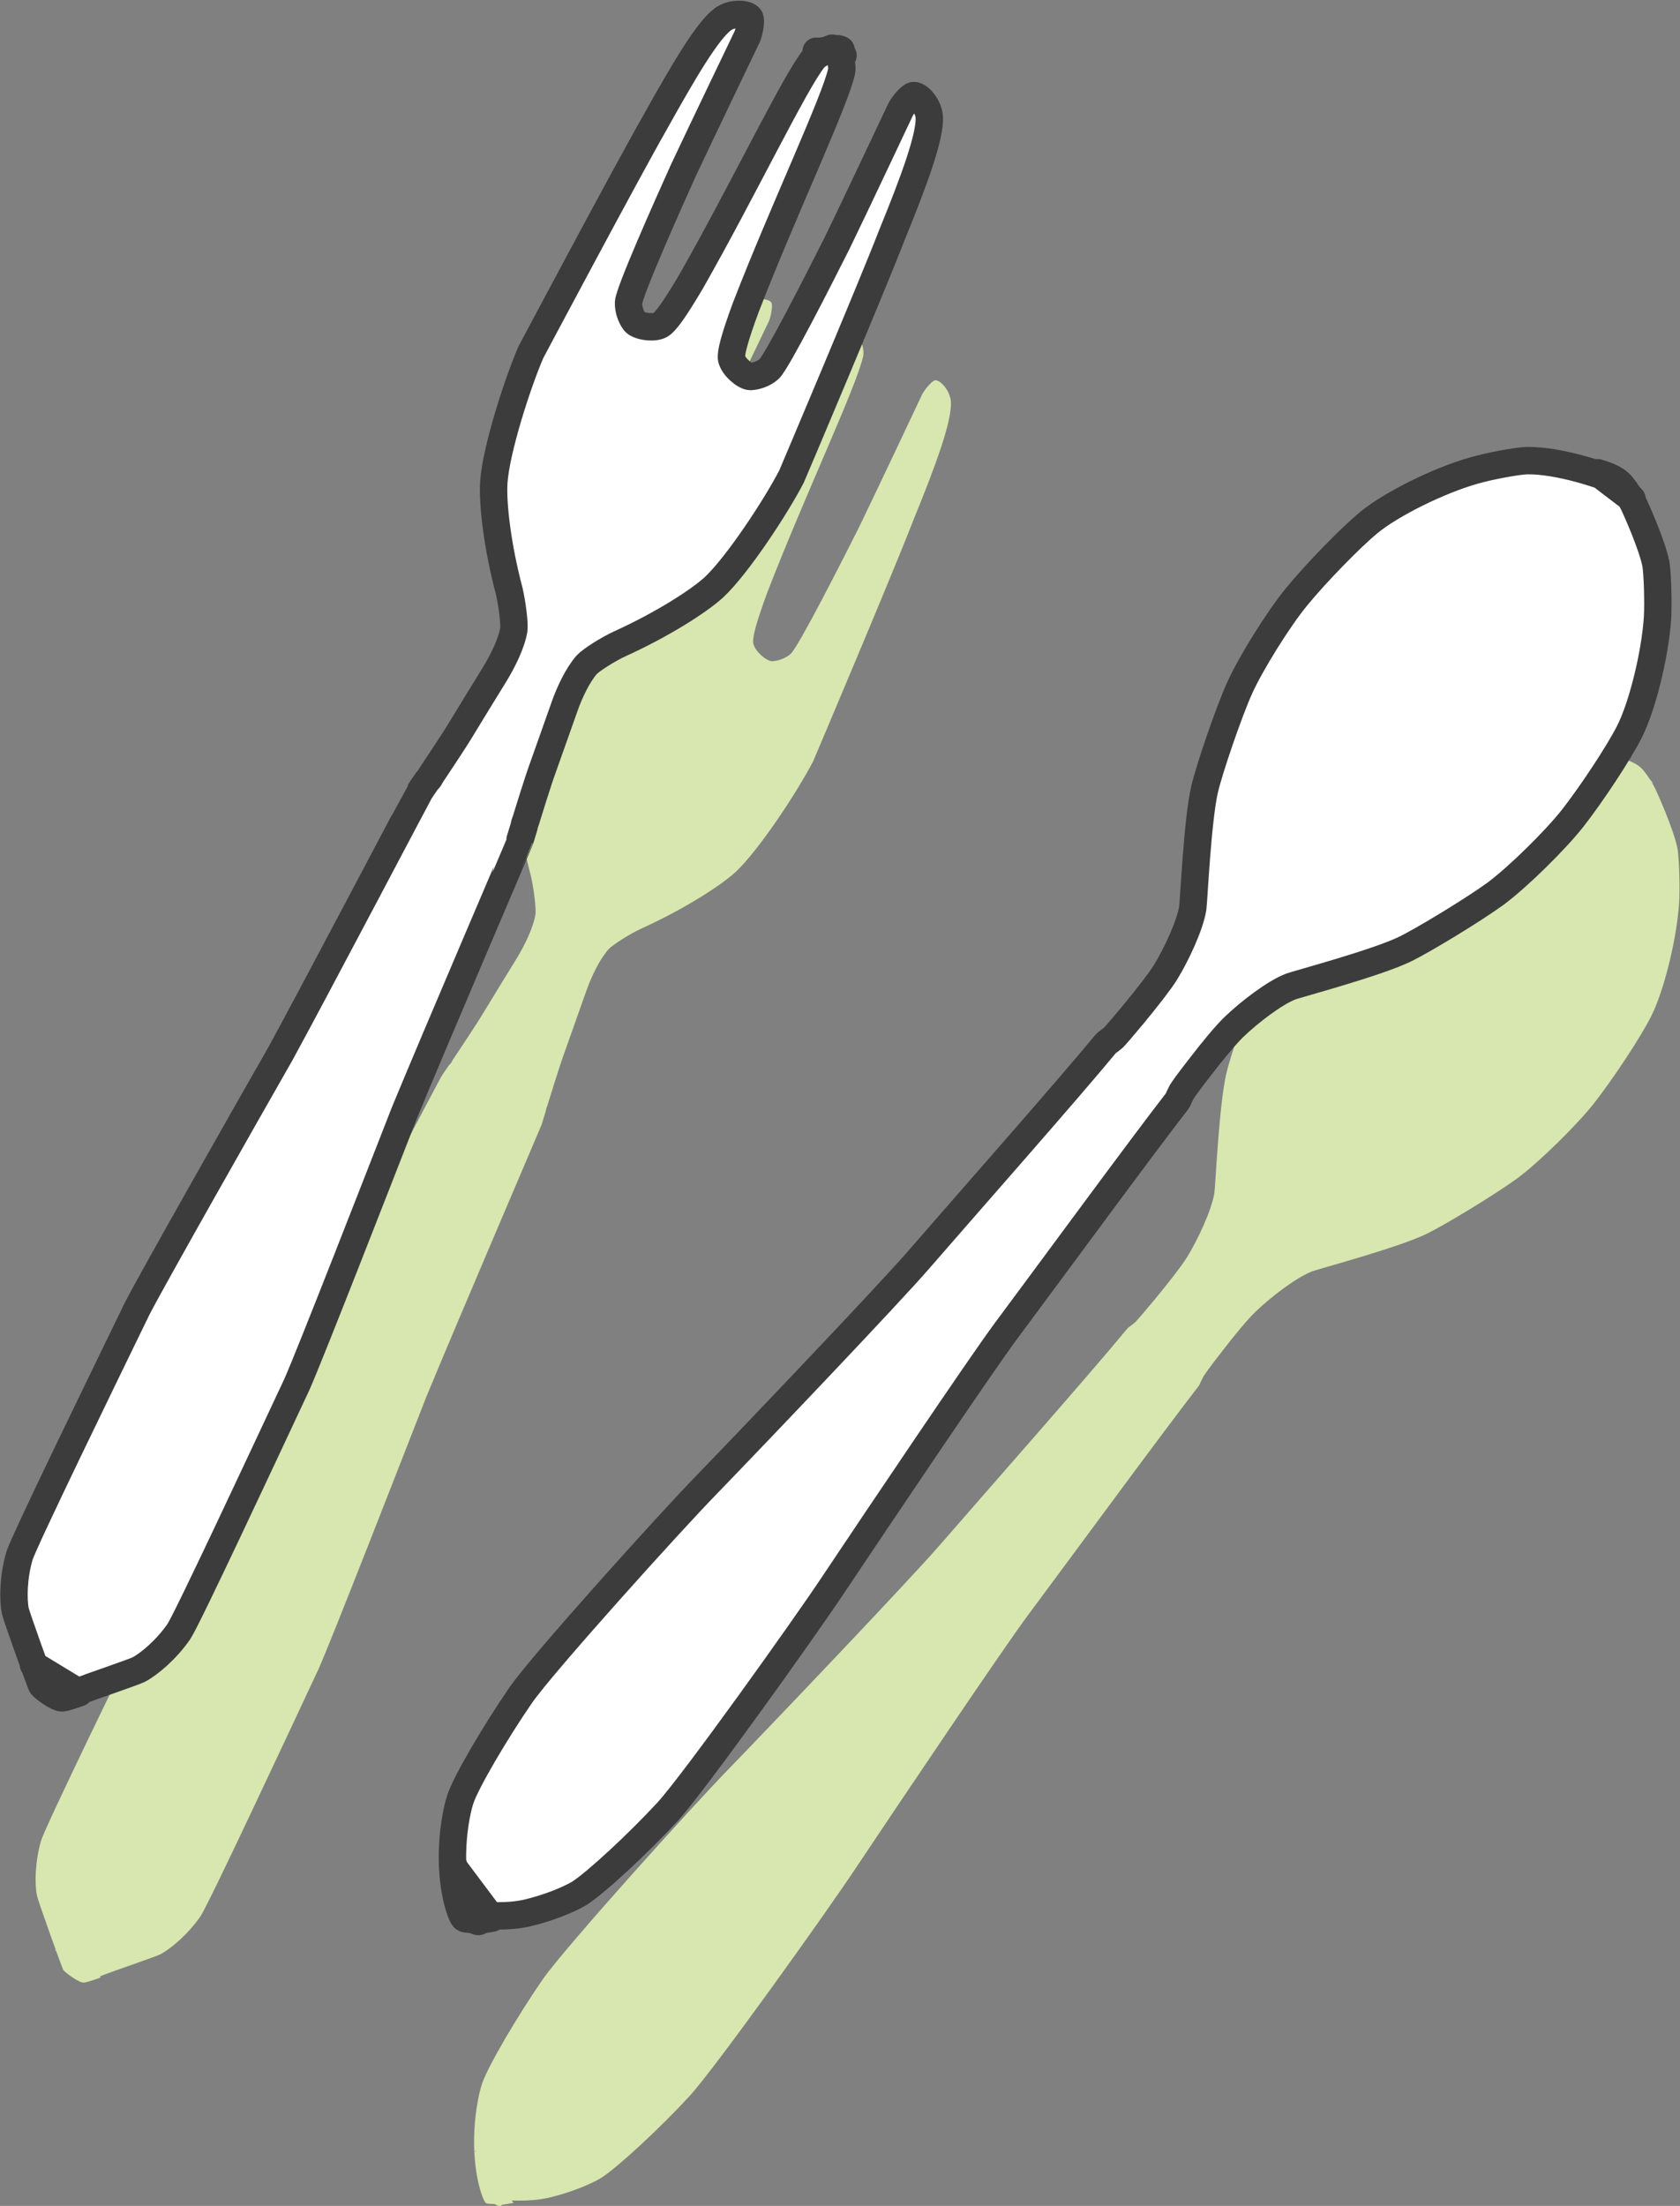
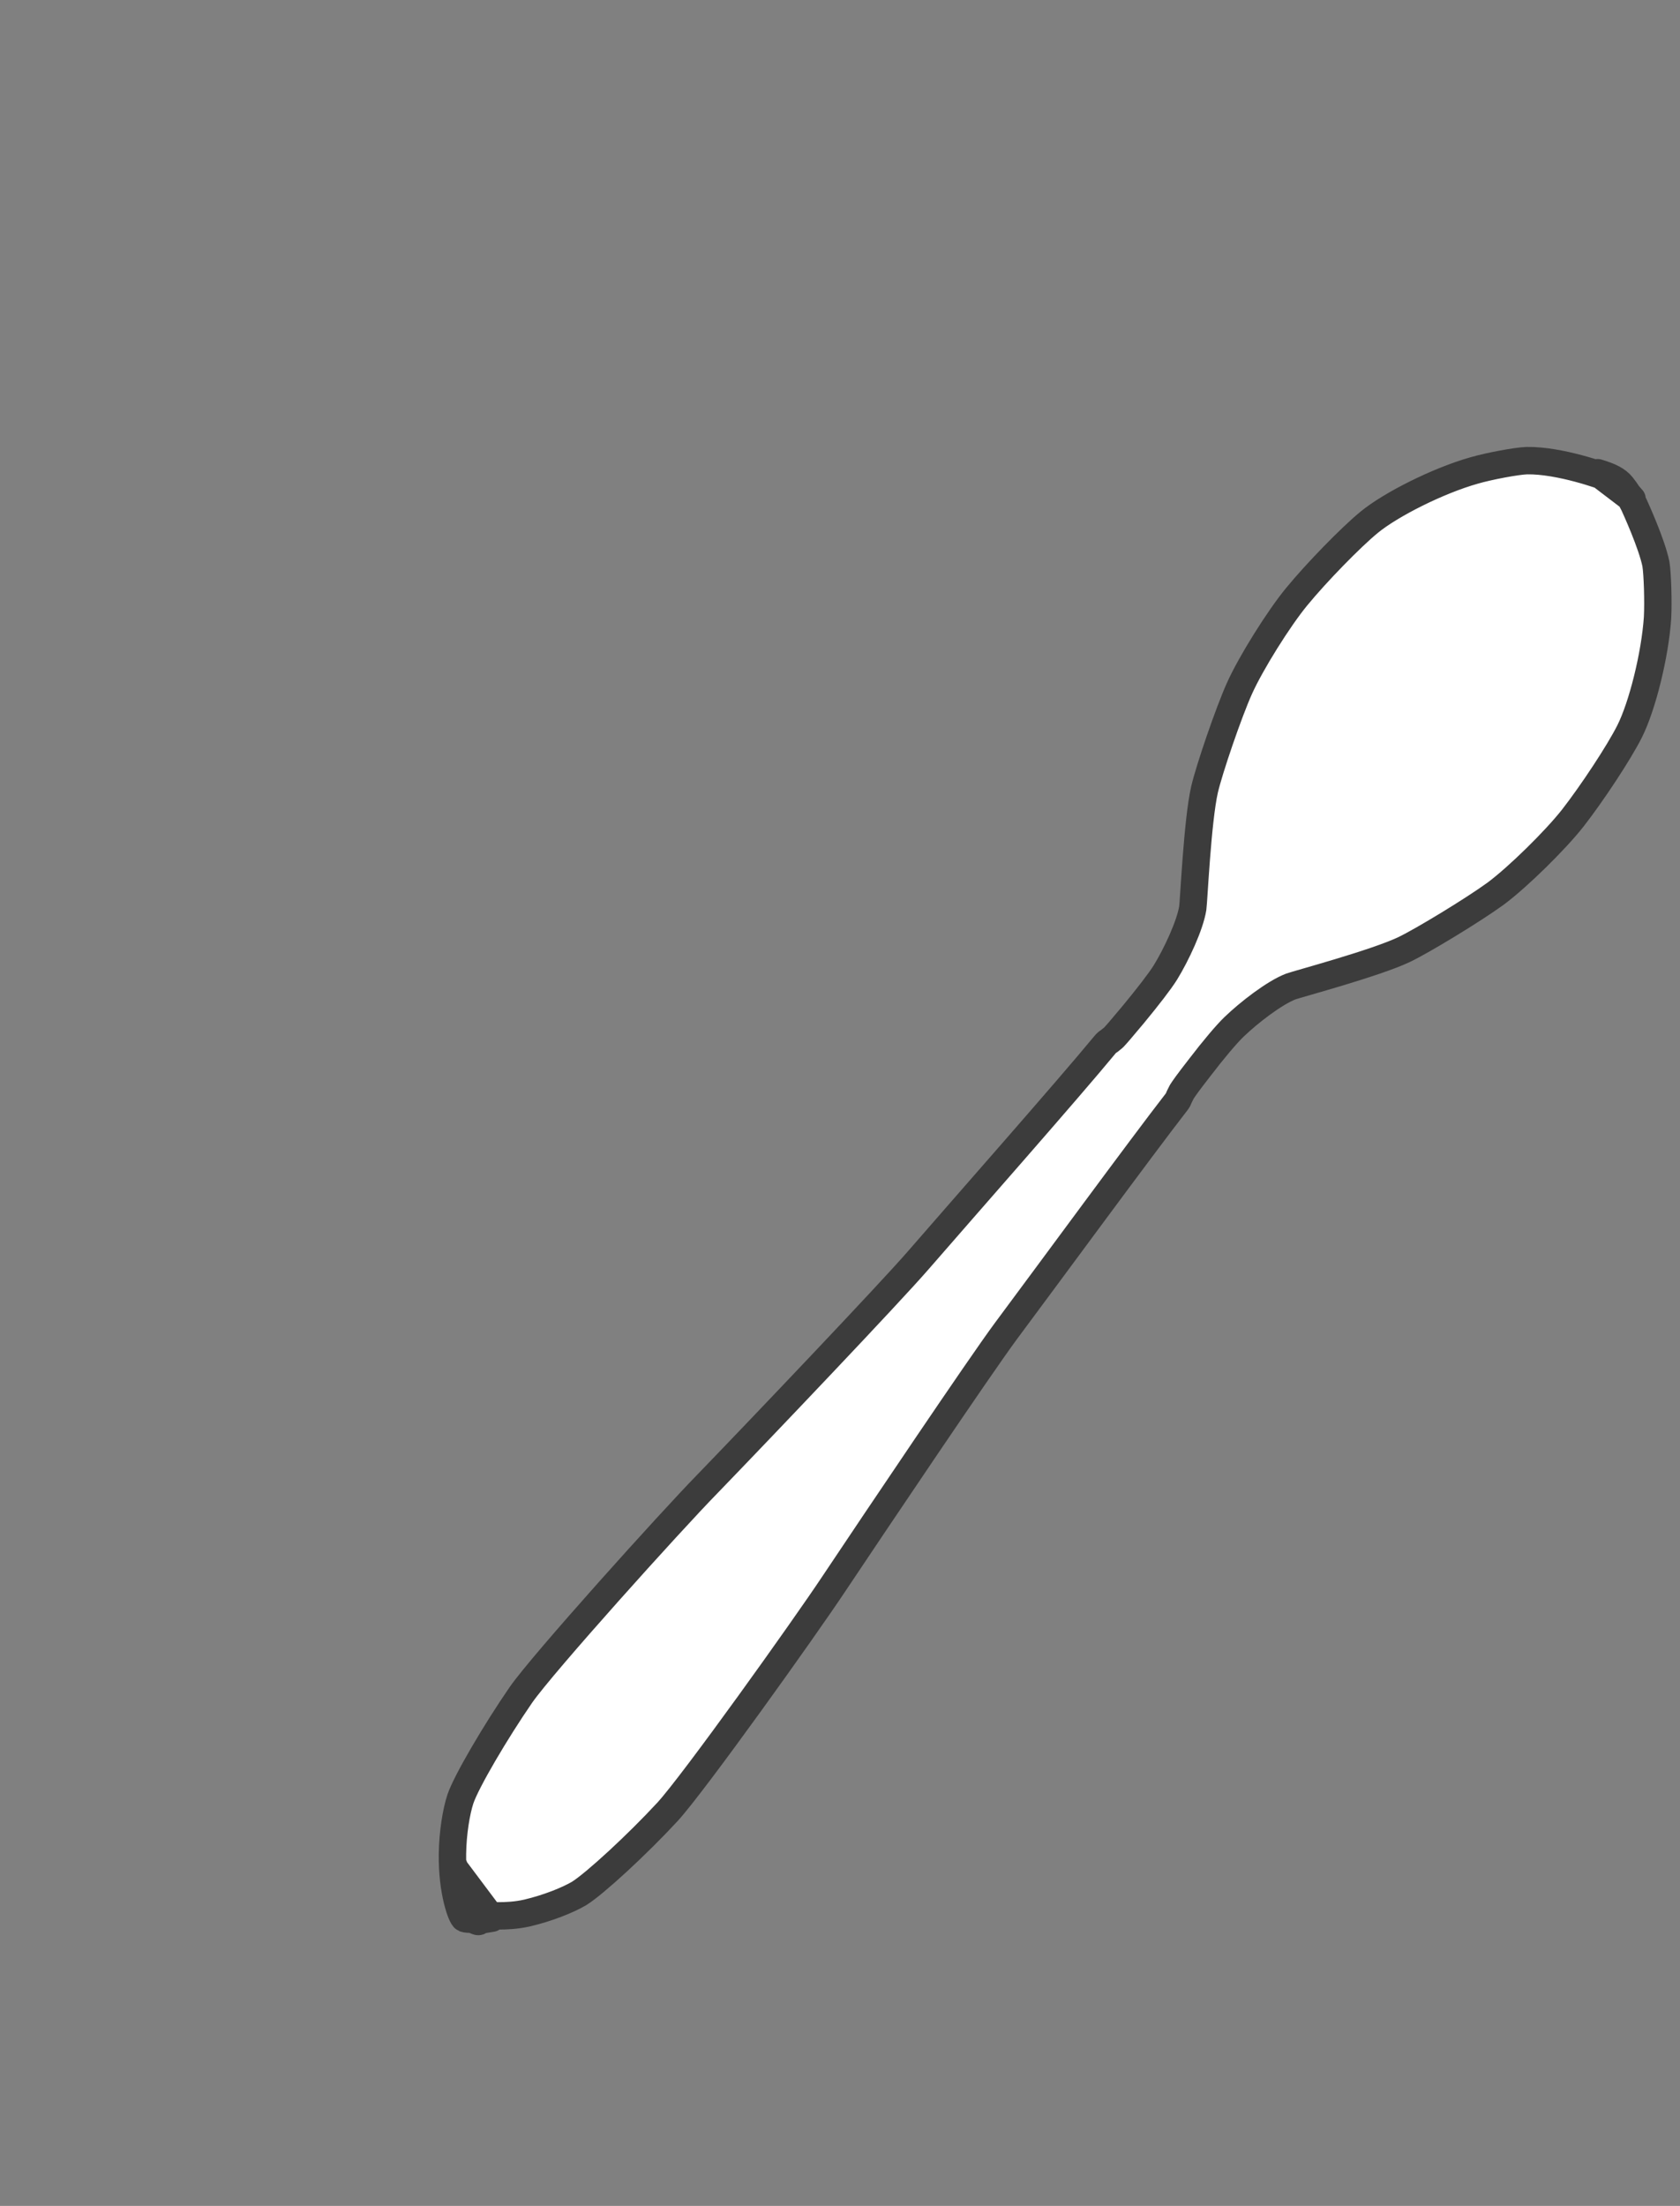
<svg xmlns="http://www.w3.org/2000/svg" id="b" viewBox="0 0 61.34 80.5">
  <rect x="0" y="0" width="61.34" height="80.5" fill="#808080" stroke="none" />
  <defs>
    <style>.d{fill:#d7e7af;}.e{fill:#fff;stroke:#3c3c3c;stroke-linecap:round;stroke-linejoin:round;}</style>
  </defs>
  <g id="c">
    <g>
      <g>
-         <path class="d" d="M30.59,12.26c.27,.02,.46-.06,.57-.11,.21-.04,.41,.56,.36,.83-.22,1.07-2.14,5.11-3.5,8.63-.41,1.11-.55,1.65-.52,1.86,.06,.3,.49,.66,.69,.66,.23-.01,.5-.11,.68-.27,.29-.27,1.82-3.28,2.48-4.59,.62-1.27,2.31-4.86,2.33-4.9,.13-.22,.35-.46,.45-.49,.19-.04,.56,.37,.59,.78,.04,.7-.54,2.29-1.37,4.32-.75,1.94-3.64,8.76-3.66,8.8-.57,1.1-1.96,3.22-2.83,4.04-.57,.52-1.91,1.37-3.43,2.06-.44,.2-1.06,.6-1.21,.76-.33,.37-.64,1.02-.83,1.57-.21,.59-.6,1.7-.78,2.2-.17,.46-.59,1.82-.62,1.92-.01,.04-.03,.08-.04,.11l-.03,.13c-.07,.23-.12,.39-.14,.46,0,.02-3.12,7.29-4.22,9.96-.99,2.53-3.44,8.82-3.93,9.92-1.2,2.56-4.01,8.58-4.31,9.02-.44,.64-1.07,1.18-1.47,1.39-.18,.09-1.88,.67-1.99,.72-.44,.19-.86,.26-1.13,.13-.13-.06-.5-.68-.72-1.03l1.68,1.02c-.33,.12-.53,.18-.63,.19-.17,.01-.65-.34-.75-.46-.03-.04-.92-2.51-.96-2.71-.09-.43-.07-1.27,.15-2.01,.15-.51,3.06-6.48,4.3-9.03,.55-1.07,3.88-6.94,5.23-9.3,1.38-2.53,5.06-9.53,5.08-9.55,.04-.07,.13-.2,.27-.4l.09-.1s.04-.07,.06-.11c.06-.09,.85-1.27,1.1-1.69,.28-.46,.89-1.46,1.22-1.99,.3-.49,.62-1.14,.7-1.63,.03-.22-.06-.95-.17-1.42-.43-1.62-.61-3.18-.56-3.96,.08-1.19,.86-3.6,1.35-4.74,.02-.04,3.5-6.58,4.53-8.38,1.07-1.92,1.93-3.38,2.5-3.79,.33-.23,.88-.2,.97-.03,.04,.1,0,.41-.09,.66-.02,.04-1.74,3.62-2.34,4.9-.61,1.35-1.98,4.43-2,4.82-.01,.24,.08,.51,.22,.7,.12,.16,.68,.26,.94,.12,.19-.11,.51-.55,1.12-1.58,1.87-3.28,3.8-7.31,4.49-8.15,.18-.21,.77-.44,.98-.32,.03,.02,0,.14,.08,.21" />
-         <path class="d" d="M17.36,78.48l.03,.66c.08,.39,.31,1.22,.85,1.37,.09,.02,.11-.16,.19-.19,.15-.06,.81,.06,1.61-.12,.76-.18,1.48-.47,1.89-.71,.58-.36,2.14-1.8,3.23-2.98,.94-1.02,4.99-6.69,6.06-8.3,1.63-2.44,5.33-7.94,6.3-9.25,1.61-2.16,4.91-6.66,6.23-8.36,.04-.05,.07-.11,.1-.19l.09-.18c.1-.15,.17-.26,.66-.89,.49-.64,.97-1.21,1.24-1.47,.55-.53,1.48-1.25,2.08-1.48,.28-.1,3.09-.85,4.14-1.35,.67-.32,2.53-1.45,3.34-2.04,.82-.61,2.18-1.95,2.81-2.75,.71-.91,1.7-2.41,2.08-3.17,.46-.91,.93-2.79,1.02-4.15,.03-.57,0-1.6-.06-1.96-.15-.74-.75-2.05-.8-2.16-.1-.21-.27-.48-.44-.69-.17-.21-.42-.34-.89-.48l1.26,.96c-.16-.19-.28-.32-.36-.39-.16-.15-.34-.28-.53-.38-.12-.06-1.75-.65-2.95-.63-.36,.01-1.38,.2-1.93,.36-1.31,.37-3.04,1.24-3.83,1.89-.66,.54-1.92,1.83-2.65,2.72-.65,.79-1.66,2.4-2.08,3.33-.41,.91-1.11,2.97-1.28,3.7-.26,1.14-.39,4.04-.43,4.33-.1,.63-.6,1.7-1,2.35-.2,.32-.65,.9-1.17,1.53-.51,.61-.6,.71-.72,.84l-.16,.13c-.07,.04-.12,.09-.16,.14-1.37,1.66-5.06,5.84-6.83,7.88-1.07,1.23-5.64,6.03-7.68,8.14-1.35,1.38-6.01,6.55-6.81,7.7-.91,1.32-1.99,3.15-2.21,3.8-.15,.45-.28,1.24-.29,2-.02,1.41,.34,2.32,.44,2.36,.12,.05,.47,.01,.57,.06l.43-.07-1.41-1.88Z" />
-       </g>
+         </g>
      <g>
-         <path class="e" d="M29.8,1.87c.27,.02,.46-.06,.57-.11,.21-.04,.41,.56,.36,.83-.22,1.07-2.14,5.11-3.5,8.63-.41,1.11-.55,1.65-.52,1.86,.06,.3,.49,.66,.69,.66,.23-.01,.5-.11,.68-.27,.29-.27,1.82-3.28,2.48-4.59,.62-1.27,2.31-4.86,2.33-4.9,.13-.22,.35-.46,.45-.49,.19-.04,.56,.37,.59,.78,.04,.7-.54,2.29-1.37,4.32-.75,1.94-3.64,8.76-3.66,8.8-.57,1.1-1.96,3.22-2.83,4.04-.57,.52-1.91,1.37-3.43,2.06-.44,.2-1.06,.6-1.21,.76-.33,.37-.64,1.02-.83,1.57-.21,.59-.6,1.7-.78,2.2-.17,.46-.59,1.82-.62,1.92-.01,.04-.03,.08-.04,.11l-.03,.13c-.07,.23-.12,.39-.14,.46,0,.02-3.12,7.29-4.22,9.96-.99,2.53-3.44,8.82-3.93,9.92-1.2,2.56-4.01,8.58-4.31,9.02-.44,.64-1.07,1.18-1.47,1.39-.18,.09-1.88,.67-1.99,.72-.44,.19-.86,.26-1.13,.13-.13-.06-.5-.68-.72-1.03l1.68,1.02c-.33,.12-.53,.18-.63,.19-.17,.01-.65-.34-.75-.46-.03-.04-.92-2.51-.96-2.71-.09-.43-.07-1.27,.15-2.01,.15-.51,3.06-6.48,4.3-9.03,.55-1.07,3.88-6.94,5.23-9.3,1.38-2.53,5.06-9.53,5.08-9.55,.04-.07,.13-.2,.27-.4l.09-.1s.04-.07,.06-.11c.06-.09,.85-1.27,1.1-1.69,.28-.46,.89-1.46,1.22-1.99,.3-.49,.62-1.14,.7-1.63,.03-.22-.06-.95-.17-1.42-.43-1.62-.61-3.18-.56-3.96,.08-1.19,.86-3.6,1.35-4.74,.02-.04,3.5-6.58,4.53-8.38,1.07-1.92,1.93-3.38,2.5-3.79,.33-.23,.88-.2,.97-.03,.04,.1,0,.41-.09,.66-.02,.04-1.74,3.62-2.34,4.9-.61,1.35-1.98,4.43-2,4.82-.01,.24,.08,.51,.22,.7,.12,.16,.68,.26,.94,.12,.19-.11,.51-.55,1.12-1.58,1.87-3.28,3.8-7.31,4.49-8.15,.18-.21,.77-.44,.98-.32,.03,.02,0,.14,.08,.21" />
        <path class="e" d="M16.57,68.09l.03,.66c.08,.39,.31,1.22,.85,1.37,.09,.02,.11-.16,.19-.19,.15-.06,.81,.06,1.61-.12,.76-.18,1.48-.47,1.89-.71,.58-.36,2.14-1.8,3.23-2.98,.94-1.02,4.99-6.69,6.06-8.3,1.63-2.44,5.33-7.94,6.3-9.25,1.61-2.16,4.91-6.66,6.23-8.36,.04-.05,.07-.11,.1-.19l.09-.18c.1-.15,.17-.26,.66-.89,.49-.64,.97-1.21,1.24-1.47,.55-.53,1.48-1.25,2.08-1.48,.28-.1,3.09-.85,4.14-1.35,.67-.32,2.53-1.45,3.34-2.04,.82-.61,2.18-1.95,2.81-2.75,.71-.91,1.7-2.41,2.08-3.17,.46-.91,.93-2.79,1.02-4.15,.03-.57,0-1.6-.06-1.96-.15-.74-.75-2.05-.8-2.16-.1-.21-.27-.48-.44-.69-.17-.21-.42-.34-.89-.48l1.26,.96c-.16-.19-.28-.32-.36-.39-.16-.15-.34-.28-.53-.38-.12-.06-1.75-.65-2.95-.63-.36,.01-1.38,.2-1.93,.36-1.31,.37-3.04,1.24-3.83,1.89-.66,.54-1.92,1.83-2.65,2.72-.65,.79-1.66,2.4-2.08,3.33-.41,.91-1.11,2.97-1.28,3.7-.26,1.14-.39,4.04-.43,4.33-.1,.63-.6,1.7-1,2.35-.2,.32-.65,.9-1.17,1.53-.51,.61-.6,.71-.72,.84l-.16,.13c-.07,.04-.12,.09-.16,.14-1.37,1.66-5.06,5.84-6.83,7.88-1.07,1.23-5.64,6.03-7.68,8.14-1.35,1.38-6.01,6.55-6.81,7.7-.91,1.32-1.99,3.15-2.21,3.8-.15,.45-.28,1.24-.29,2-.02,1.41,.34,2.32,.44,2.36,.12,.05,.47,.01,.57,.06l.43-.07-1.41-1.88Z" />
      </g>
    </g>
  </g>
</svg>